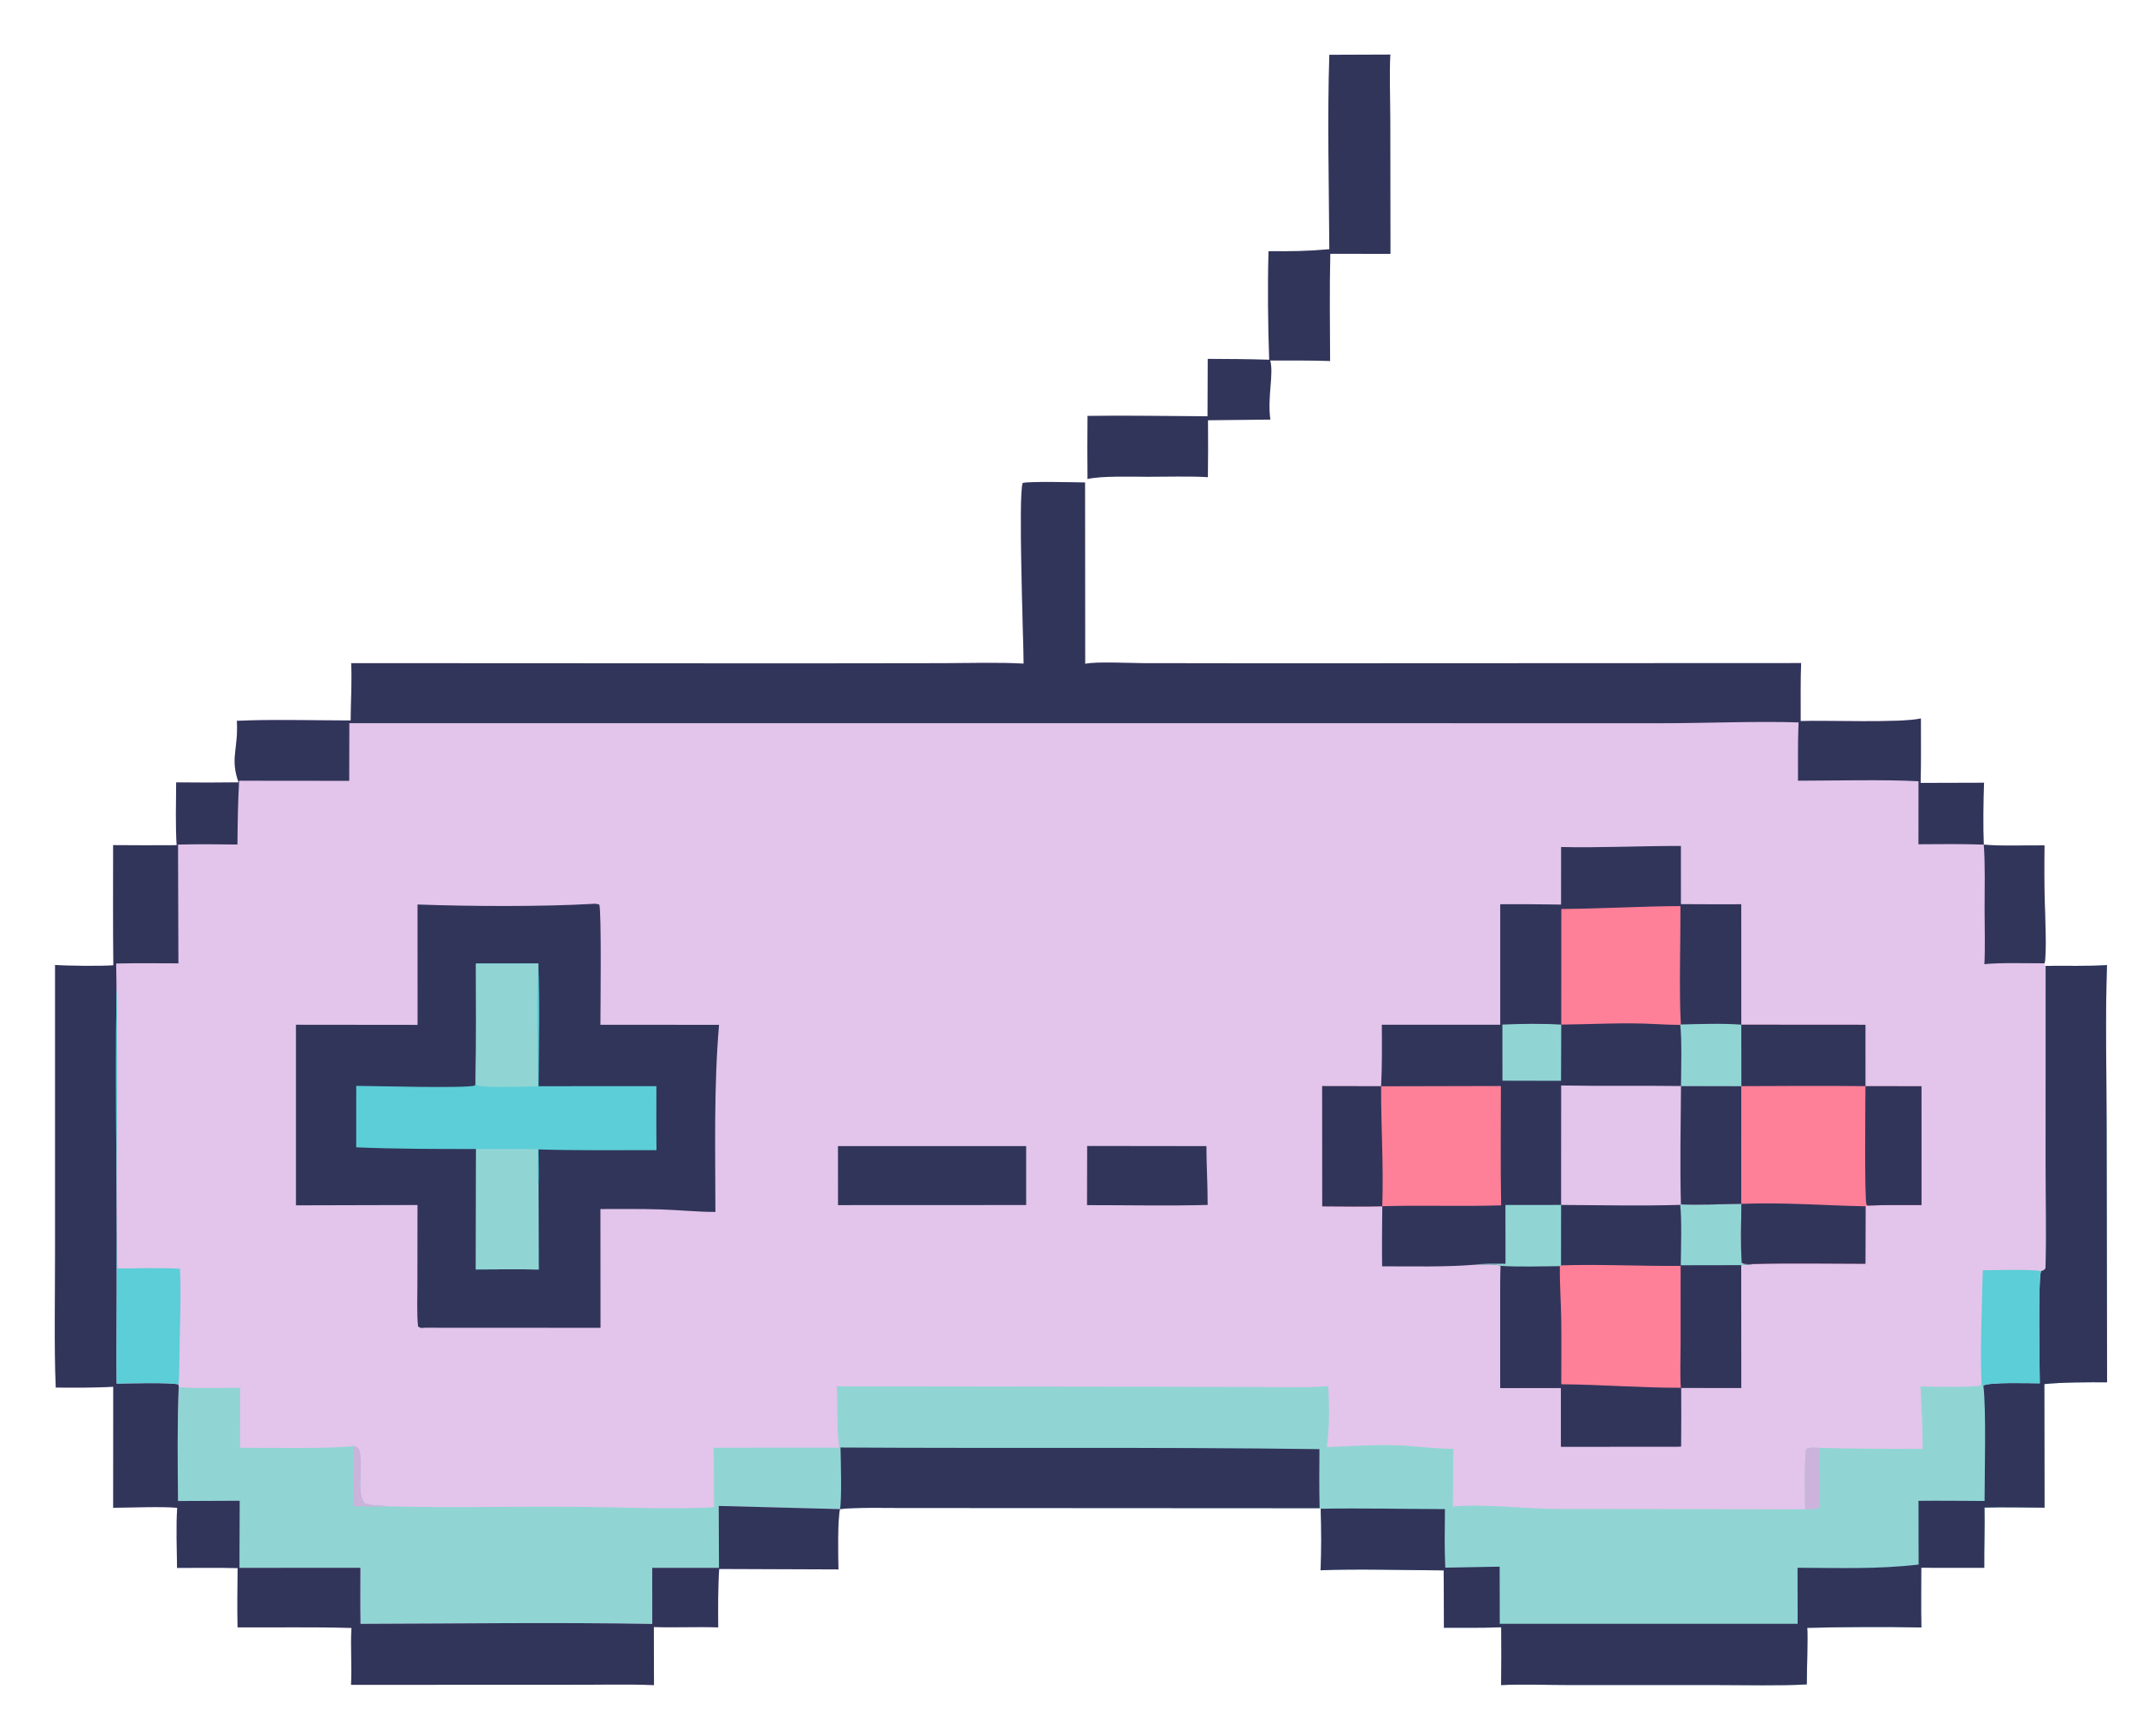
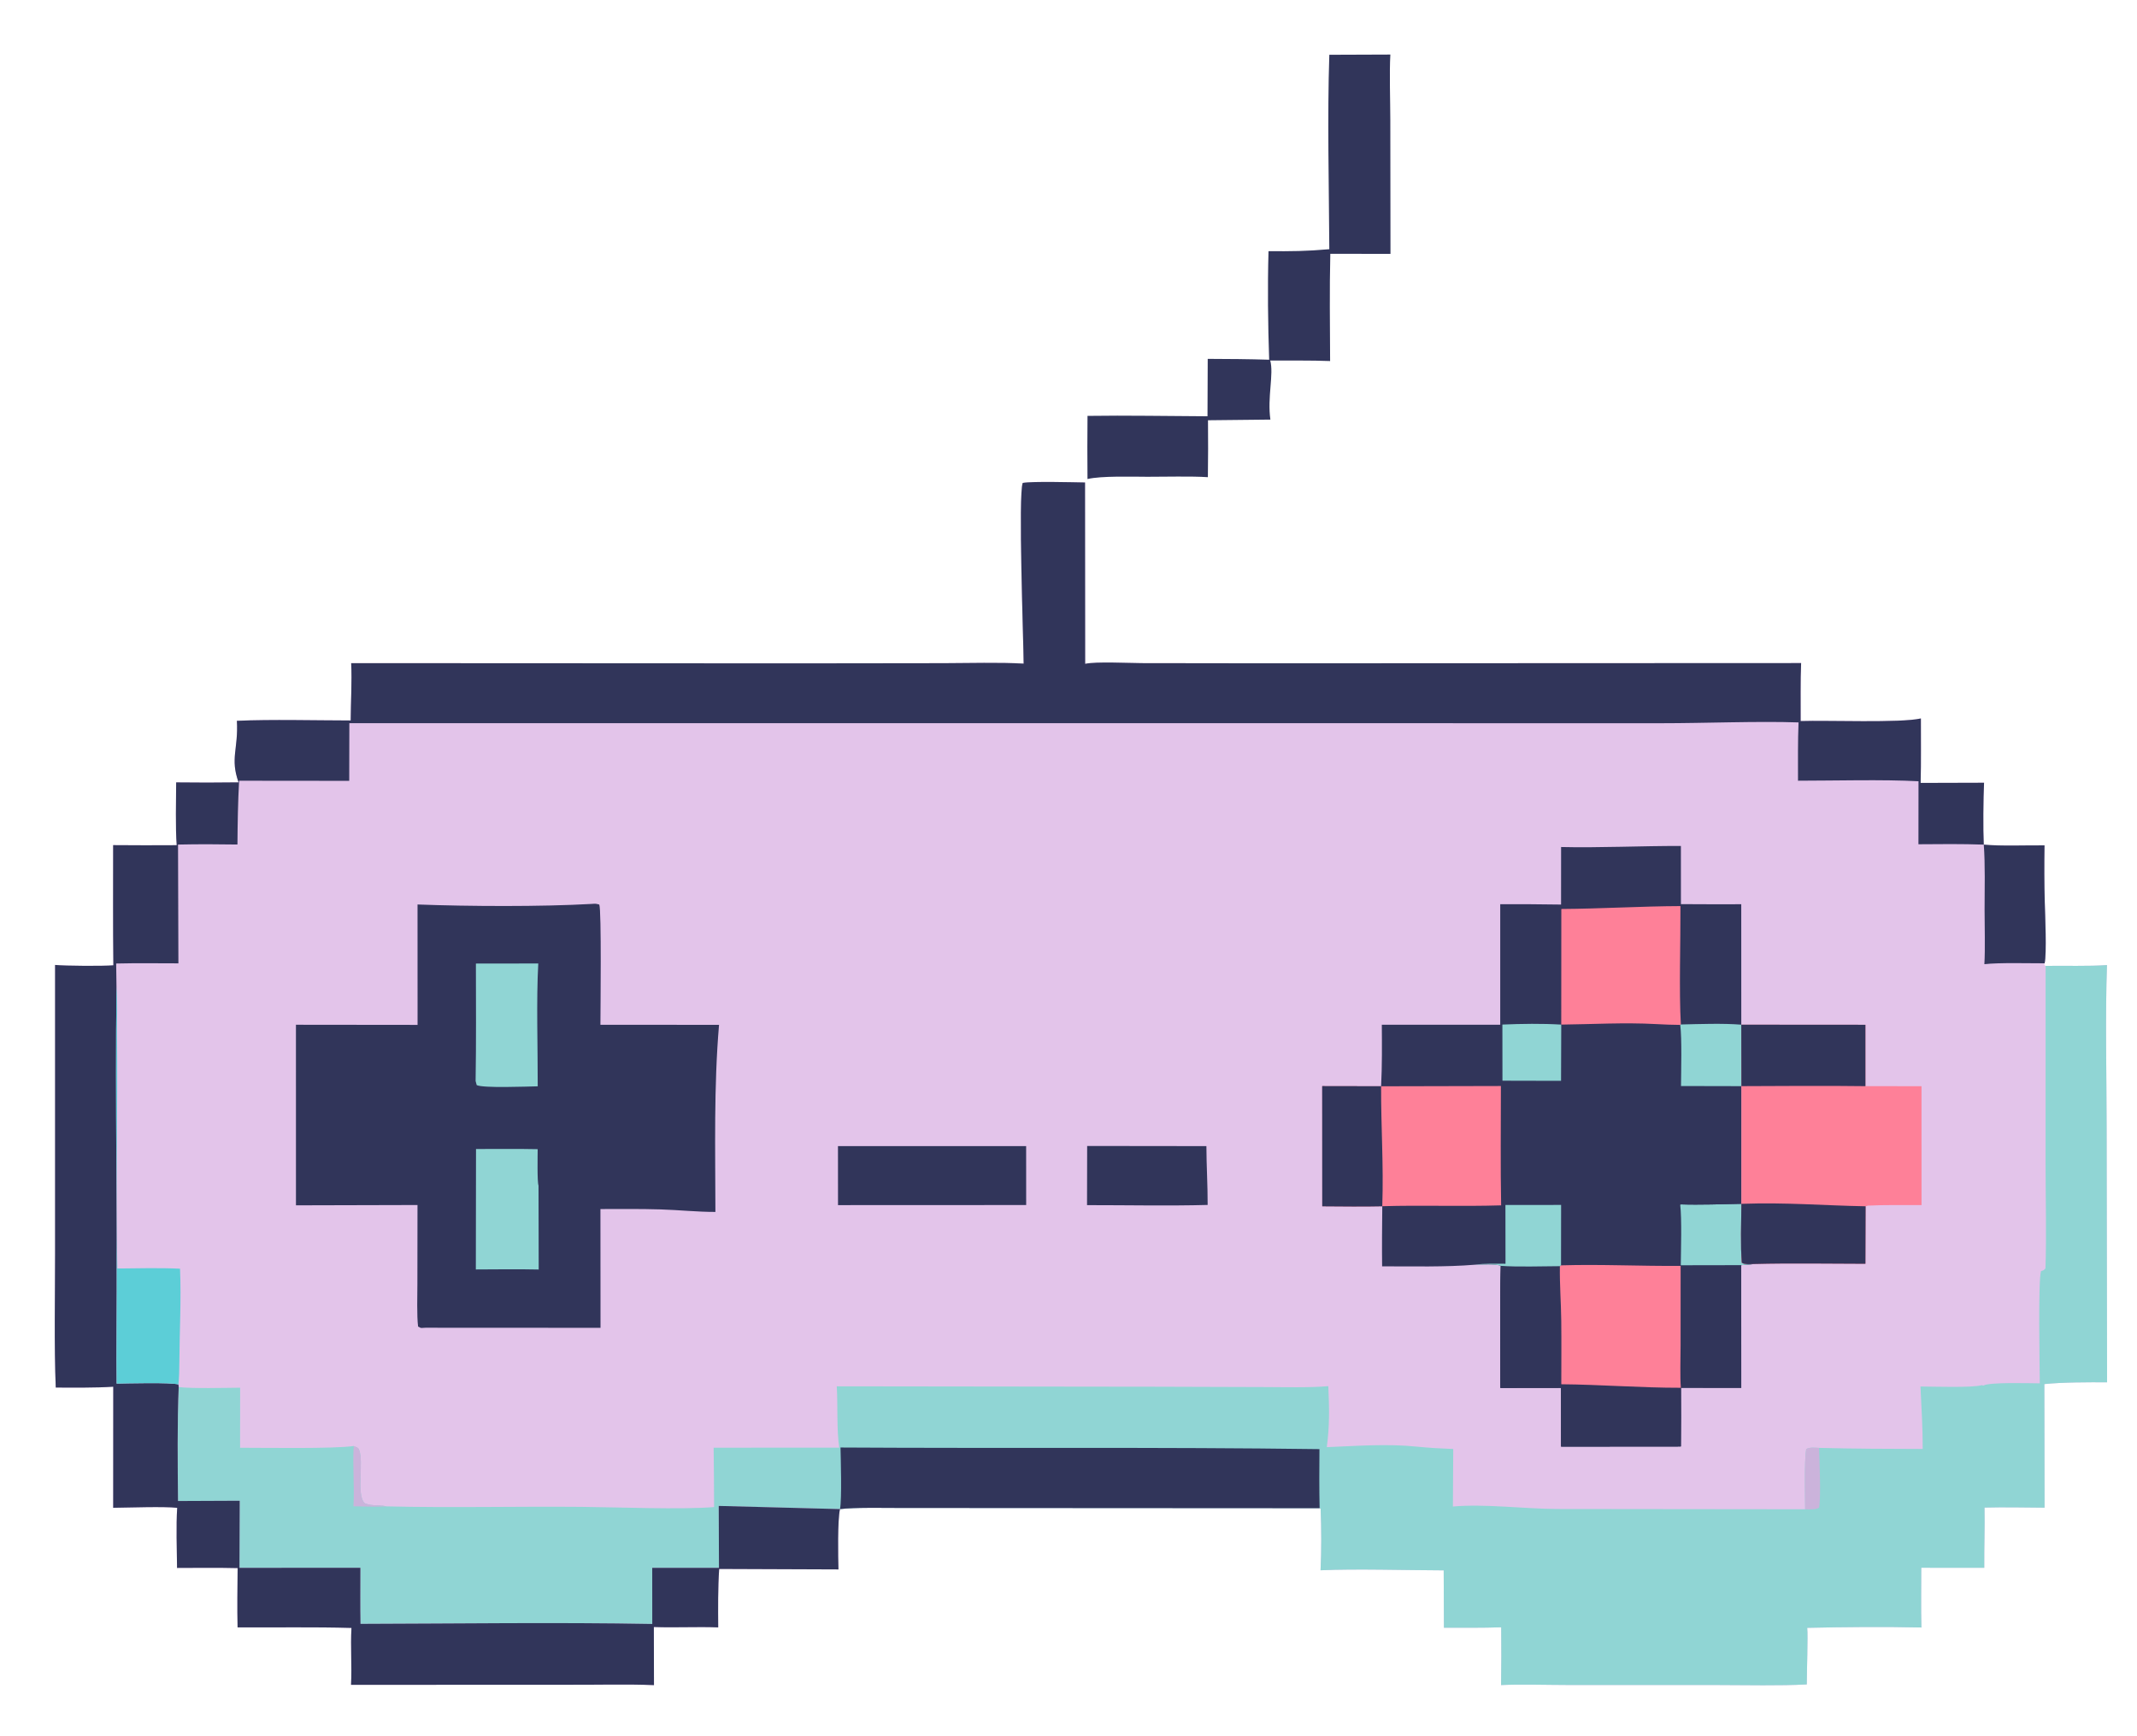
<svg xmlns="http://www.w3.org/2000/svg" width="783" height="636" viewBox="0 0 783 636">
  <clipPath id="cl_3">
    <rect width="783" height="636" />
  </clipPath>
  <g clip-path="url(#cl_3)">
    <path fill="#E3C4EA" transform="translate(-116 -151)" d="M491.065 394.166C491.021 386.142 489.03 332.135 490.731 327.954C494.412 327.31 508.953 327.724 513.561 327.795L513.606 394.242C517.579 393.359 529.515 393.97 534.362 393.99L579.581 394.051L775.934 393.969C775.633 400.476 775.807 408.598 775.766 415.209C785.31 414.877 812.347 415.977 819.82 414.257C819.789 422.198 819.93 429.916 819.726 437.878L842.962 437.812C842.688 443.541 842.581 454.812 842.857 460.488C849.273 461.094 858.405 460.687 865.116 460.761C865.015 467.874 865.01 474.709 865.212 481.747C865.324 485.658 865.978 500.634 865.151 503.976L865.078 504.618L865.522 504.916C872.392 504.811 881.446 505.106 888.003 504.626C887.335 523.152 887.852 544.815 887.869 563.659L888.038 657.509C881.505 657.464 871.483 657.47 865.051 658.162L865.131 703.443C857.904 703.387 850.318 703.218 843.125 703.407C843.278 710.623 842.967 718.155 843.034 725.481L819.953 725.458C819.958 732.578 819.814 740.277 820.006 747.348C806.483 747.036 791.718 747.172 778.17 747.475C778.475 750.341 777.995 764.107 778.004 768.205C768.146 768.745 755.831 768.435 745.801 768.43L689.992 768.414C682.883 768.412 672.884 768.095 666 768.446C666.102 761.317 666.131 754.408 666.041 747.279C659.153 747.514 651.972 747.43 645.055 747.438L644.972 726.417C631.225 726.383 613.138 725.791 599.851 726.384C600.209 719.314 600.172 710.932 599.881 703.837L599.51 703.631L481.522 703.563L445.166 703.545C439.333 703.546 429.247 703.312 423.777 703.963C422.843 707.985 423.082 721.512 423.211 726.069L379.504 725.902C379.035 732.918 379.108 740.272 379.153 747.319C371.375 747.009 363.575 747.475 355.571 747.177L355.619 768.469C345.983 768.059 334.179 768.387 324.376 768.331L244.621 768.36C244.967 761.406 244.385 754.359 244.778 747.512C231.295 747.132 216.624 747.377 203.049 747.32C202.881 740.119 203.007 732.801 203.067 725.588C195.752 725.407 188.208 725.509 180.872 725.525C180.802 718.83 180.491 710.006 180.923 703.505C176.277 702.947 162.706 703.435 157.472 703.483L157.497 659.123C150.934 659.564 143.085 659.432 136.427 659.437C135.804 643.93 136.183 626.043 136.178 610.344L136.177 504.574C139.938 504.944 153.844 505.029 157.534 504.705C157.359 490.104 157.469 475.294 157.455 460.678C165.22 460.768 172.983 460.724 180.748 460.698C180.242 454.559 180.537 443.97 180.544 437.685C188.237 437.77 195.718 437.784 203.41 437.671C200.233 428.83 203.383 425.498 202.792 415.121C215.599 414.555 231.452 414.986 244.489 414.998C244.529 408.198 244.993 400.679 244.673 393.993L409.11 394.07L461.859 394.005C470.859 393.992 482.24 393.65 491.065 394.166Z" />
    <path fill="#90D5D4" transform="translate(-116 -151)" d="M865.522 504.916C872.392 504.811 881.446 505.106 888.003 504.626C887.335 523.152 887.852 544.815 887.869 563.659L888.038 657.509C881.505 657.464 871.483 657.47 865.051 658.162L865.131 703.443C857.904 703.387 850.318 703.218 843.125 703.407C843.278 710.623 842.967 718.155 843.034 725.481L819.953 725.458C819.958 732.578 819.814 740.277 820.006 747.348C806.483 747.036 791.718 747.172 778.17 747.475C778.475 750.341 777.995 764.107 778.004 768.205C768.146 768.745 755.831 768.435 745.801 768.43L689.992 768.414C682.883 768.412 672.884 768.095 666 768.446C666.102 761.317 666.131 754.408 666.041 747.279C659.153 747.514 651.972 747.43 645.055 747.438L644.972 726.417C631.225 726.383 613.138 725.791 599.851 726.384C600.209 719.314 600.172 710.932 599.881 703.837L599.51 703.631L481.522 703.563L445.166 703.545C439.333 703.546 429.247 703.312 423.777 703.963L379.342 702.805L379.433 725.494L354.978 725.483L354.99 746.055C320.104 745.411 283.07 745.939 248.09 746.019C247.957 739.284 248.057 732.228 248.05 725.467L203.74 725.49L203.833 700.907L181.222 701.005C181.113 688.756 180.917 671.282 181.481 659.254C186.597 659.851 198.433 659.524 203.989 659.484L203.967 681.492C212.817 681.483 238.346 681.925 245.604 680.85C246.83 681.47 247.21 681.34 247.577 682.248C249.38 686.706 246.457 698.862 249.625 701.828C252.789 703.008 254.43 702.272 257.654 702.972C280.924 703.537 305.419 702.943 328.852 703.148C342.071 703.264 365.652 704.223 377.641 703.22C377.593 696.005 377.613 688.677 377.476 681.473L423.514 681.453C422.511 675.259 423.006 665.577 422.593 658.979L540.172 659.127L579.298 659.251C586.182 659.271 595.969 659.521 602.696 658.921C603.047 666.918 603.199 673.204 602.146 681.268C613.204 680.826 624.209 679.962 635.215 681.086C639.577 681.531 644.086 681.778 648.47 681.944L648.351 703.022C660.053 701.998 674.003 703.834 686.419 703.932L777.42 704.033C777.389 699.379 777.072 686.088 777.798 681.984C779.192 681.222 780.839 681.494 782.505 681.538C795.212 681.865 807.769 681.899 820.48 681.934C820.526 674.576 820.003 666.454 819.665 659.045C823.718 659.053 838.823 659.578 842.077 658.556L842.707 658.707C844.835 657.394 859.731 657.865 863.383 657.889C863.339 651.8 862.733 620.094 863.833 616.751C864.981 616.395 864.623 616.607 865.459 615.788C865.866 604.028 865.511 589.857 865.505 577.904L865.522 504.916Z" />
-     <path fill="#31355A" transform="translate(-116 -151)" d="M865.522 504.916C872.392 504.811 881.446 505.106 888.003 504.626C887.335 523.152 887.852 544.815 887.869 563.659L888.038 657.509C881.505 657.464 871.483 657.47 865.051 658.162L865.131 703.443C857.904 703.387 850.318 703.218 843.125 703.407C843.278 710.623 842.967 718.155 843.034 725.481L819.953 725.458C819.958 732.578 819.814 740.277 820.006 747.348C806.483 747.036 791.718 747.172 778.17 747.475C778.475 750.341 777.995 764.107 778.004 768.205C768.146 768.745 755.831 768.435 745.801 768.43L689.992 768.414C682.883 768.412 672.884 768.095 666 768.446C666.102 761.317 666.131 754.408 666.041 747.279C659.153 747.514 651.972 747.43 645.055 747.438L644.972 726.417C631.225 726.383 613.138 725.791 599.851 726.384C600.209 719.314 600.172 710.932 599.881 703.837C614.665 703.565 630.559 703.928 645.428 703.973C645.372 711.074 645.212 718.35 645.555 725.425L665.479 725.059L665.511 746.006L774.659 745.996L774.621 725.466C789.983 725.506 803.718 726.056 818.983 724.285L818.942 700.935C826.998 700.86 835.09 700.943 843.149 700.986C843.142 691.161 843.807 667.571 842.707 658.707C844.835 657.394 859.731 657.865 863.383 657.889C863.339 651.8 862.733 620.094 863.833 616.751C864.981 616.395 864.623 616.607 865.459 615.788C865.866 604.028 865.511 589.857 865.505 577.904L865.522 504.916Z" />
    <path fill="#31355A" transform="translate(-116 -151)" d="M423.96 681.399C482.594 681.758 540.71 681.202 599.447 681.996C599.384 689.278 599.349 696.352 599.51 703.631L481.522 703.563L445.166 703.545C439.333 703.546 429.247 703.312 423.777 703.963C424.5 700.26 424.054 685.473 423.96 681.399Z" />
    <path fill="#CBB3DB" transform="translate(-116 -151)" d="M777.42 704.033C777.389 699.379 777.072 686.088 777.798 681.984C779.192 681.222 780.839 681.494 782.505 681.538C782.655 686.61 783.23 698.869 782.535 703.411C781.32 704.269 779.013 704.051 777.42 704.033Z" />
    <path fill="#CBB3DB" transform="translate(-116 -151)" d="M245.604 680.85C246.83 681.47 247.21 681.34 247.577 682.248C249.38 686.706 246.457 698.862 249.625 701.828C252.789 703.008 254.43 702.272 257.654 702.972C254.313 703.196 248.984 702.981 245.502 702.947C245.934 695.81 245.145 688.138 245.604 680.85Z" />
    <path fill="#31355A" transform="translate(-116 -151)" d="M491.065 394.166C491.021 386.142 489.03 332.135 490.731 327.954C494.412 327.31 508.953 327.724 513.561 327.795L513.606 394.242C517.579 393.359 529.515 393.97 534.362 393.99L579.581 394.051L775.934 393.969C775.633 400.476 775.807 408.598 775.766 415.209C785.31 414.877 812.347 415.977 819.82 414.257C819.789 422.198 819.93 429.916 819.726 437.878L842.962 437.812C842.688 443.541 842.581 454.812 842.857 460.488C834.83 460.201 826.944 460.295 818.92 460.355L818.946 437.267C805.774 436.57 788.256 437.067 774.793 437.069C774.801 430.05 774.705 422.693 774.984 415.709C760.054 415.196 740.425 416.013 724.809 416.004L603.209 415.995L244.001 415.997L243.956 437.119L203.608 437.079C203.182 445.069 203.058 452.441 203.002 460.451C195.594 460.331 188.637 460.304 181.233 460.466L181.366 503.992C173.869 503.988 166.037 503.873 158.568 504.054L158.683 512.589C158.182 555.028 159.014 597.604 158.712 640.056C158.67 645.996 158.65 652.053 158.738 657.984C162.233 657.924 178.717 657.476 181.376 658.302L181.481 659.254C180.917 671.282 181.113 688.756 181.222 701.005L203.833 700.907L203.74 725.49L248.05 725.467C248.057 732.228 247.957 739.284 248.09 746.019C283.07 745.939 320.104 745.411 354.99 746.055L354.978 725.483L379.433 725.494L379.342 702.805L423.777 703.963C422.843 707.985 423.082 721.512 423.211 726.069L379.504 725.902C379.035 732.918 379.108 740.272 379.153 747.319C371.375 747.009 363.575 747.475 355.571 747.177L355.619 768.469C345.983 768.059 334.179 768.387 324.376 768.331L244.621 768.36C244.967 761.406 244.385 754.359 244.778 747.512C231.295 747.132 216.624 747.377 203.049 747.32C202.881 740.119 203.007 732.801 203.067 725.588C195.752 725.407 188.208 725.509 180.872 725.525C180.802 718.83 180.491 710.006 180.923 703.505C176.277 702.947 162.706 703.435 157.472 703.483L157.497 659.123C150.934 659.564 143.085 659.432 136.427 659.437C135.804 643.93 136.183 626.043 136.178 610.344L136.177 504.574C139.938 504.944 153.844 505.029 157.534 504.705C157.359 490.104 157.469 475.294 157.455 460.678C165.22 460.768 172.983 460.724 180.748 460.698C180.242 454.559 180.537 443.97 180.544 437.685C188.237 437.77 195.718 437.784 203.41 437.671C200.233 428.83 203.383 425.498 202.792 415.121C215.599 414.555 231.452 414.986 244.489 414.998C244.529 408.198 244.993 400.679 244.673 393.993L409.11 394.07L461.859 394.005C470.859 393.992 482.24 393.65 491.065 394.166Z" />
    <path fill="#5CCED7" transform="translate(-116 -151)" d="M158.683 512.589C159.159 518.025 158.816 523.857 158.878 529.333C159.202 558.069 158.361 587.102 158.996 615.81C166.493 615.737 174.526 615.522 181.962 615.879C182.44 627.219 181.78 638.836 181.713 650.199C181.699 652.663 181.63 655.893 181.376 658.302C178.717 657.476 162.233 657.924 158.738 657.984C158.65 652.053 158.67 645.996 158.712 640.056C159.014 597.604 158.182 555.028 158.683 512.589Z" />
    <path fill="#31355A" transform="translate(-116 -151)" d="M842.857 460.488C849.273 461.094 858.405 460.687 865.116 460.761C865.015 467.874 865.01 474.709 865.212 481.747C865.324 485.658 865.978 500.634 865.151 503.976C859.231 503.986 848.511 503.68 843.079 504.298C843.415 498.697 843.147 490.162 843.155 484.371C843.166 477.088 843.409 467.51 842.857 460.488Z" />
-     <path fill="#5CCED7" transform="translate(-116 -151)" d="M842.479 616.465C847.218 616.416 859.75 616.04 863.833 616.751C862.733 620.094 863.339 651.8 863.383 657.889C859.731 657.865 844.835 657.394 842.707 658.707L842.077 658.556C841.425 646.128 842.233 629.245 842.479 616.465Z" />
    <path fill="#31355A" transform="translate(-116 -151)" d="M687.988 461.366C701.501 461.713 717.835 460.93 731.883 460.981L731.894 482.296C739.214 482.383 746.665 482.321 753.997 482.333L754.01 526.464L754.052 548.991L754.041 592.106C754.019 597.756 753.682 608.458 754.22 613.706C755.398 614.417 757.278 614.172 758.765 614.159C757.163 614.319 755.592 614.497 753.982 614.577L753.999 659.541L731.871 659.511C731.947 666.645 731.871 673.865 731.849 681.006L687.995 681.043L687.976 659.52L665.767 659.551C665.742 644.881 665.492 629.429 665.906 614.826C664.213 614.058 658.683 614.363 656.488 614.414C645.772 615.315 633.297 615.01 622.409 615.01C622.322 607.653 622.401 600.337 622.469 592.98C615.236 593.151 607.747 593.025 600.492 592.99L600.476 549.003L622.042 549.04C622.422 541.372 622.357 534.161 622.302 526.476L665.687 526.488L665.688 482.327C673.16 482.298 680.504 482.331 687.975 482.451L687.988 461.366Z" />
    <path fill="#31355A" transform="translate(-116 -151)" d="M754.041 592.106C754.019 597.756 753.682 608.458 754.22 613.706C755.398 614.417 757.278 614.172 758.765 614.159C757.163 614.319 755.592 614.497 753.982 614.577L753.999 659.541L731.871 659.511C731.947 666.645 731.871 673.865 731.849 681.006L687.995 681.043L687.976 659.52L665.767 659.551C665.742 644.881 665.492 629.429 665.906 614.826C671.809 615.3 681.368 614.982 687.542 614.953L687.961 614.647L687.992 592.515C702.065 592.606 717.653 592.91 731.635 592.494L731.888 592.312C738.565 592.558 747.233 592.232 754.041 592.106Z" />
    <path fill="#31355A" transform="translate(-116 -151)" d="M665.906 614.826C671.809 615.3 681.368 614.982 687.542 614.953C687.441 621.69 687.964 628.167 688.044 634.876C688.137 642.646 688.065 650.449 688.061 658.222C702.55 658.339 717.214 659.537 731.871 659.511C731.947 666.645 731.871 673.865 731.849 681.006L687.995 681.043L687.976 659.52L665.767 659.551C665.742 644.881 665.492 629.429 665.906 614.826Z" />
    <path fill="#FE8098" transform="translate(-116 -151)" d="M687.961 614.647C702.644 614.208 717.183 614.978 731.785 614.839L731.769 644.215C731.765 648.477 731.523 655.593 731.871 659.511C717.214 659.537 702.55 658.339 688.061 658.222C688.065 650.449 688.137 642.646 688.044 634.876C687.964 628.167 687.441 621.69 687.542 614.953L687.961 614.647Z" />
    <path fill="#90D5D4" transform="translate(-116 -151)" d="M754.041 592.106C754.019 597.756 753.682 608.458 754.22 613.706C755.398 614.417 757.278 614.172 758.765 614.159C757.163 614.319 755.592 614.497 753.982 614.577L731.842 614.617C731.895 609.155 732.251 597.531 731.635 592.494L731.888 592.312C738.565 592.558 747.233 592.232 754.041 592.106Z" />
-     <path fill="#E3C4EA" transform="translate(-116 -151)" d="M688.01 548.738C702.582 549.01 717.301 548.757 731.923 548.944L754.052 548.991L754.041 592.106C747.233 592.232 738.565 592.558 731.888 592.312L731.635 592.494C717.653 592.91 702.065 592.606 687.992 592.515L688.01 548.738Z" />
    <path fill="#31355A" transform="translate(-116 -151)" d="M731.923 548.944L754.052 548.991L754.041 592.106C747.233 592.232 738.565 592.558 731.888 592.312C731.535 578.396 731.793 562.944 731.923 548.944Z" />
    <path fill="#FE8098" transform="translate(-116 -151)" d="M622.042 549.04L665.933 548.939C665.928 563.386 665.751 578.256 666.019 592.668C651.503 593.126 636.919 592.55 622.469 592.98C615.236 593.151 607.747 593.025 600.492 592.99L600.476 549.003L622.042 549.04Z" />
    <path fill="#31355A" transform="translate(-116 -151)" d="M600.476 549.003L622.042 549.04C621.978 564.141 622.981 577.552 622.469 592.98C615.236 593.151 607.747 593.025 600.492 592.99L600.476 549.003Z" />
    <path fill="#FE8098" transform="translate(-116 -151)" d="M688.072 484.071C702.703 483.985 717.419 483.059 731.72 483.01C731.78 495.864 731.17 514.245 731.867 526.391L731.649 526.547C728.706 526.536 725.609 526.401 722.663 526.242C711.089 525.617 699.612 526.306 688.043 526.438L688.072 484.071Z" />
    <path fill="#90D5D4" transform="translate(-116 -151)" d="M731.867 526.391C738.633 526.24 747.276 525.912 754.01 526.464L754.052 548.991L731.923 548.944C731.96 543.524 732.289 531.534 731.649 526.547L731.867 526.391Z" />
    <path fill="#90D5D4" transform="translate(-116 -151)" d="M667.592 592.535L687.992 592.515L687.961 614.647L687.542 614.953C681.368 614.982 671.809 615.3 665.906 614.826C664.213 614.058 658.683 614.363 656.488 614.414C659.558 613.926 664.365 614.064 667.619 614.067L667.592 592.535Z" />
    <path fill="#90D5D4" transform="translate(-116 -151)" d="M666.477 526.421C673.562 526.129 680.967 526.008 688.043 526.438L687.969 547.042L666.501 546.993L666.477 526.421Z" />
    <path fill="#31355A" transform="translate(-116 -151)" d="M332.805 482.216C334.244 482.112 334.181 482.089 335.571 482.446C336.436 484.416 336.005 521.318 335.993 526.498L379.455 526.527C377.526 549.064 378.093 572.403 378.127 595.075C371.542 595.095 364.599 594.347 357.992 594.154C350.695 593.941 343.304 594.006 335.999 594.025L336.029 637.545L271.875 637.512C270.057 637.567 270.58 637.829 269.189 637.088C268.687 633.121 268.93 625.491 268.935 621.198L268.972 592.545L224.442 592.659L224.434 526.493L269.001 526.54L268.985 482.426C287.667 483.123 314.303 483.268 332.805 482.216Z" />
-     <path fill="#5CCED7" transform="translate(-116 -151)" d="M290.372 504.07L313.226 504.04C313.844 517.894 313.395 534.894 313.347 549.011L356.507 548.986C356.515 556.75 356.432 564.69 356.545 572.437C342.417 572.412 327.363 572.625 313.314 572.173C313.327 576.21 313.505 581.466 313.32 585.402L313.382 616.18C305.789 616.013 297.961 616.131 290.348 616.157L290.413 572.021C275.43 572.014 261.458 572.032 246.517 571.414L246.524 548.882C251.665 548.885 287.745 549.918 290.058 548.722L290.261 547.109C290.503 532.829 290.386 518.367 290.372 504.07Z" />
    <path fill="#90D5D4" transform="translate(-116 -151)" d="M290.372 504.07L313.226 504.04C312.474 517.385 313.06 535.244 313.022 549.052C309.135 549.12 293.025 549.779 290.67 548.611L290.261 547.109C290.503 532.829 290.386 518.367 290.372 504.07Z" />
    <path fill="#90D5D4" transform="translate(-116 -151)" d="M290.413 572.021C297.828 572.036 305.626 571.923 313.008 572.083C313.001 574.086 312.788 584.145 313.32 585.402L313.382 616.18C305.789 616.013 297.961 616.131 290.348 616.157L290.413 572.021Z" />
    <path fill="#FE8098" transform="translate(-116 -151)" d="M754.01 526.464L799.493 526.498L799.501 548.997L820.04 549.01L820.055 592.58C813.905 592.604 806.436 592.451 800.392 592.771L799.569 593.009L799.502 614.084C786.203 614.066 771.991 613.809 758.765 614.159C757.278 614.172 755.398 614.417 754.22 613.706C753.682 608.458 754.019 597.756 754.041 592.106L754.052 548.991L754.01 526.464Z" />
    <path fill="#31355A" transform="translate(-116 -151)" d="M754.01 526.464L799.493 526.498L799.501 548.997C784.427 548.791 769.143 548.949 754.052 548.991L754.01 526.464Z" />
    <path fill="#31355A" transform="translate(-116 -151)" d="M754.041 592.106C771.105 591.546 783.276 592.706 799.569 593.009L799.502 614.084C786.203 614.066 771.991 613.809 758.765 614.159C757.278 614.172 755.398 614.417 754.22 613.706C753.682 608.458 754.019 597.756 754.041 592.106Z" />
-     <path fill="#31355A" transform="translate(-116 -151)" d="M799.501 548.997L820.04 549.01L820.055 592.58C813.905 592.604 806.436 592.451 800.392 592.771L799.908 592.478C799.085 590.48 799.494 554.18 799.501 548.997Z" />
    <path fill="#31355A" transform="translate(-116 -151)" d="M423.035 570.952L491.98 570.957L491.99 592.553L423.049 592.583L423.035 570.952Z" />
    <path fill="#31355A" transform="translate(-116 -151)" d="M514.336 570.909L558.025 570.962C558.046 578.138 558.505 585.18 558.486 592.515C544.322 592.907 528.581 592.577 514.29 592.59L514.336 570.909Z" />
    <path fill="#31355A" transform="translate(-116 -151)" d="M603.066 171.07L625.43 170.988C625.042 177.518 625.405 188.199 625.413 194.998L625.475 244.025L603.429 243.993C603.116 256.954 603.299 270.309 603.355 283.294C596.39 283.019 588.46 283.148 581.42 283.1C582.783 288.108 580.283 296.66 581.477 304.748L558.612 304.992C558.699 311.992 558.652 318.846 558.569 325.847C552.409 325.436 542.795 325.716 536.375 325.701C530.895 325.684 519.384 325.335 514.46 326.532C514.368 318.794 514.412 311.127 514.468 303.388C528.822 303.165 544.011 303.477 558.432 303.531L558.513 282.497C566.069 282.527 573.474 282.572 581.025 282.81C580.577 269.549 580.417 256.312 580.785 243.045C589.394 243.081 594.495 243.066 603.062 242.313C602.943 219.743 602.306 193.464 603.066 171.07Z" />
  </g>
</svg>